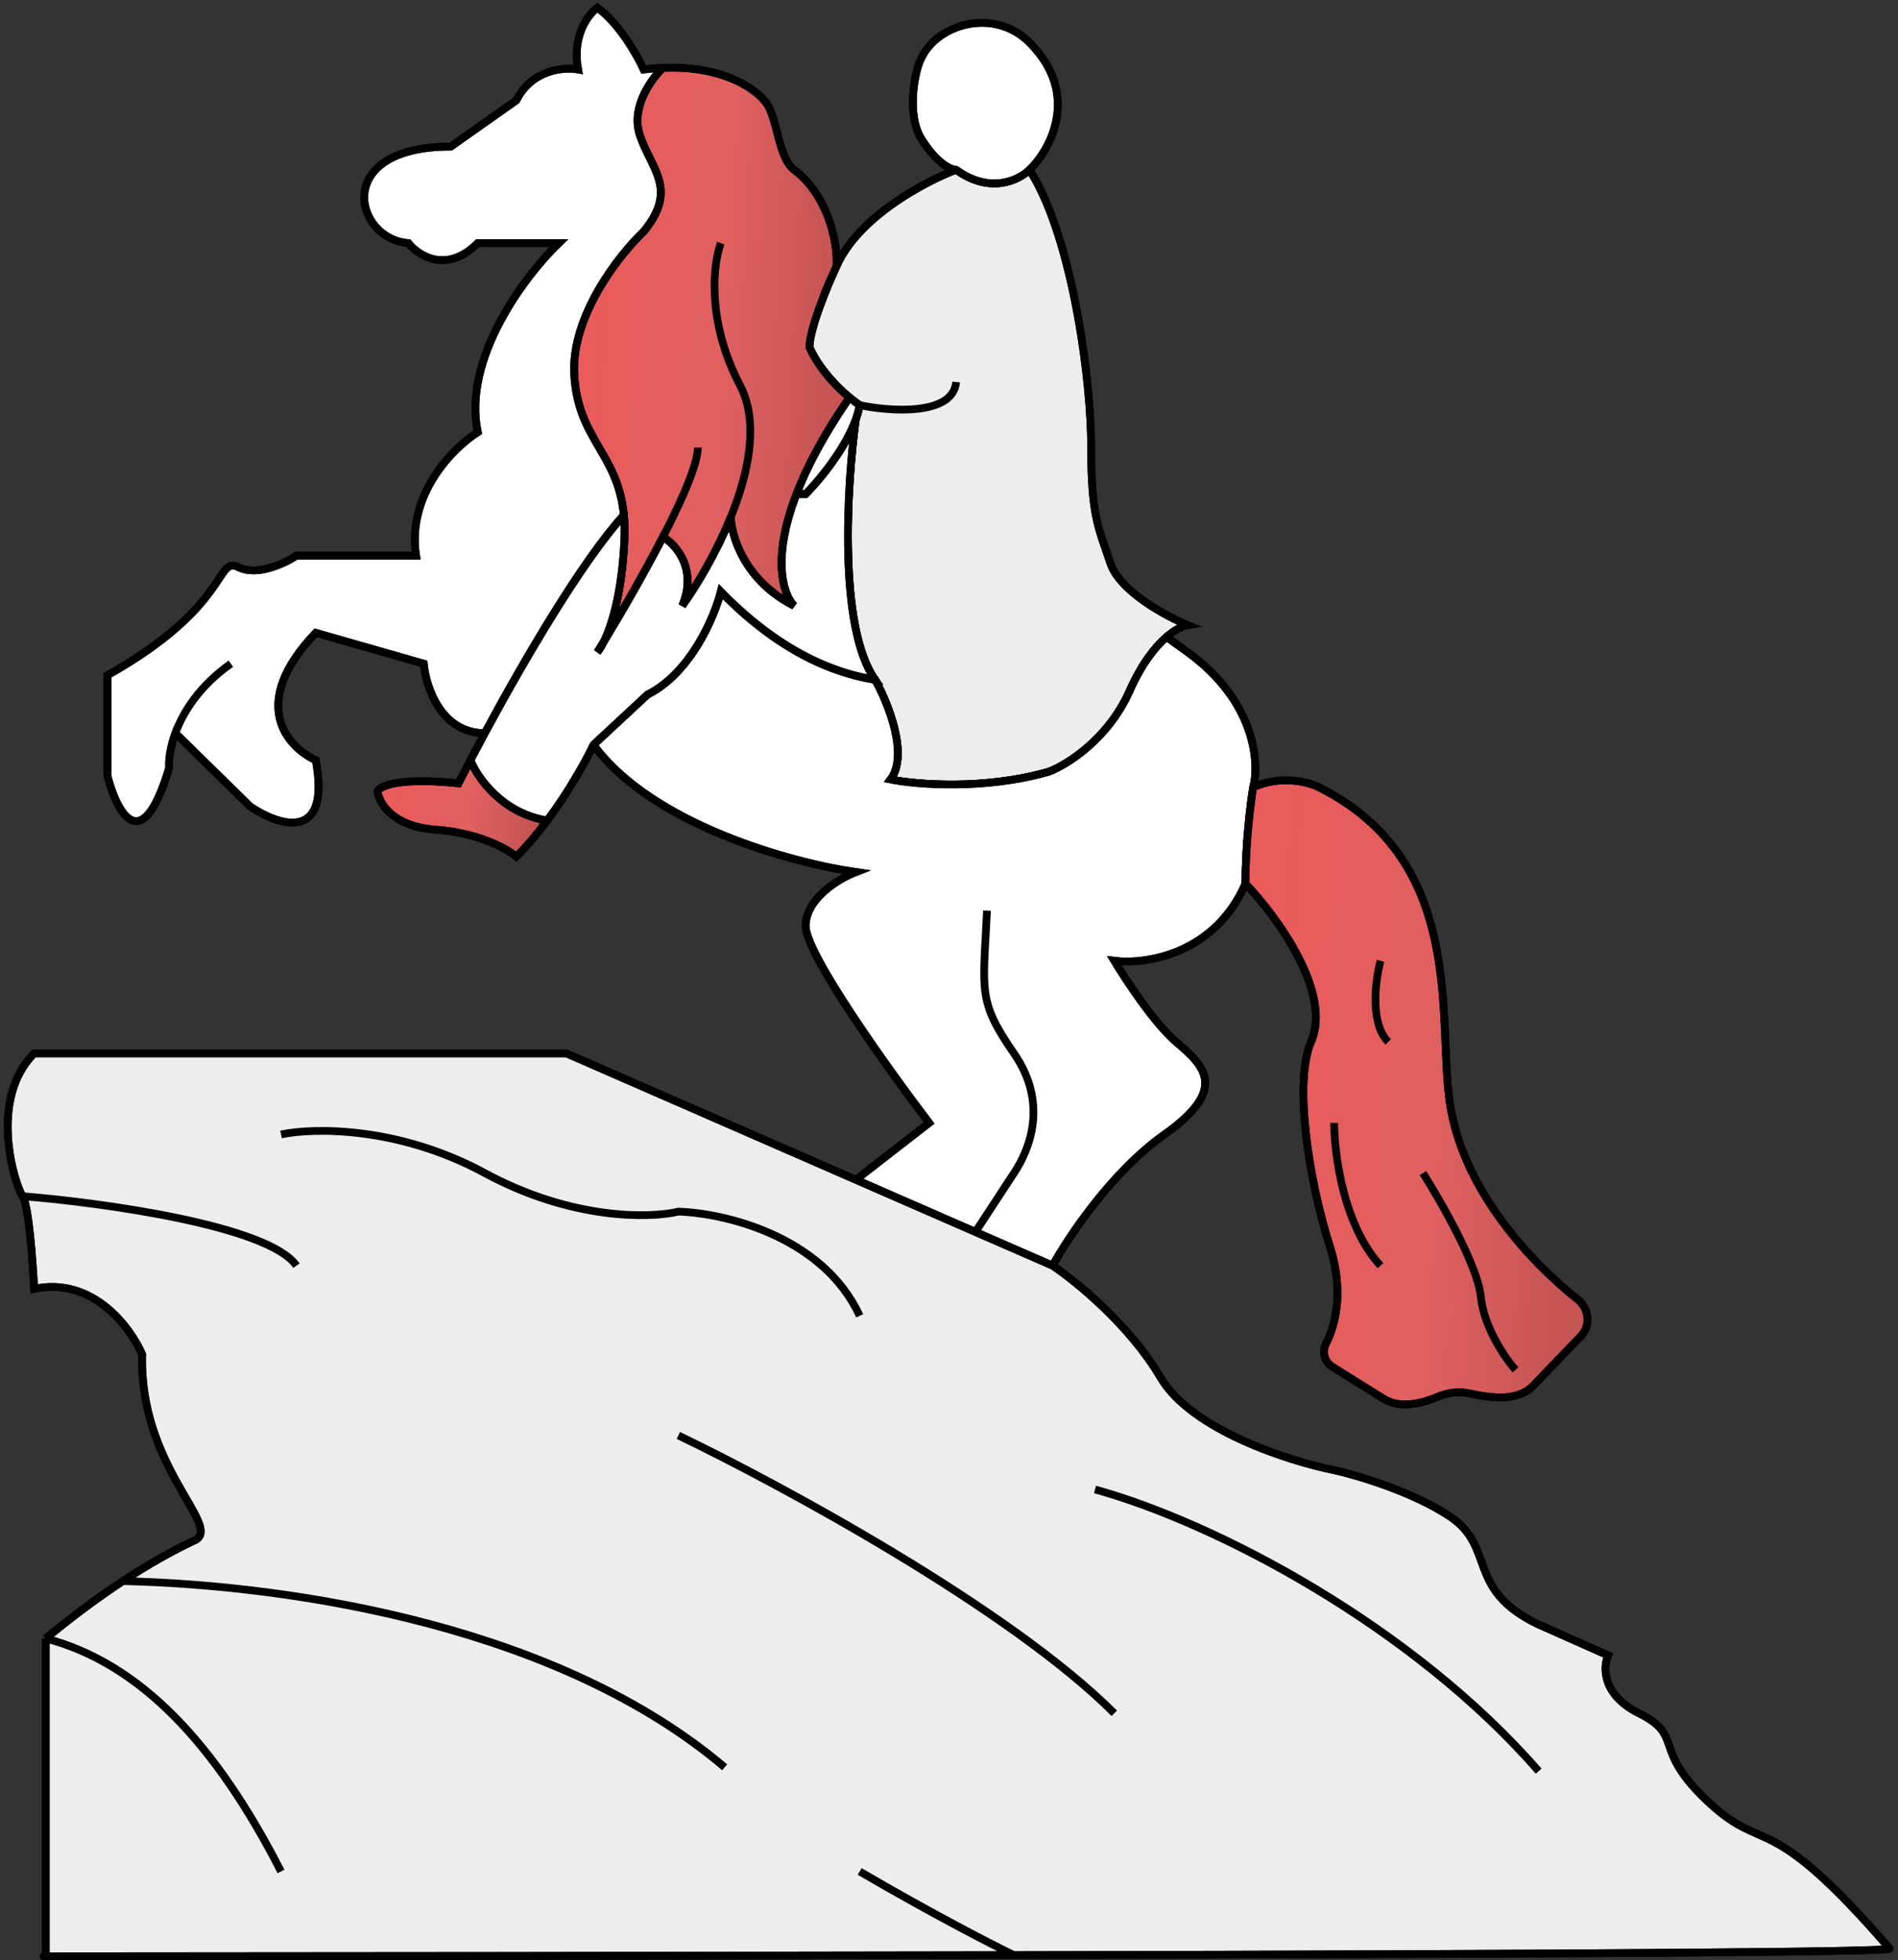
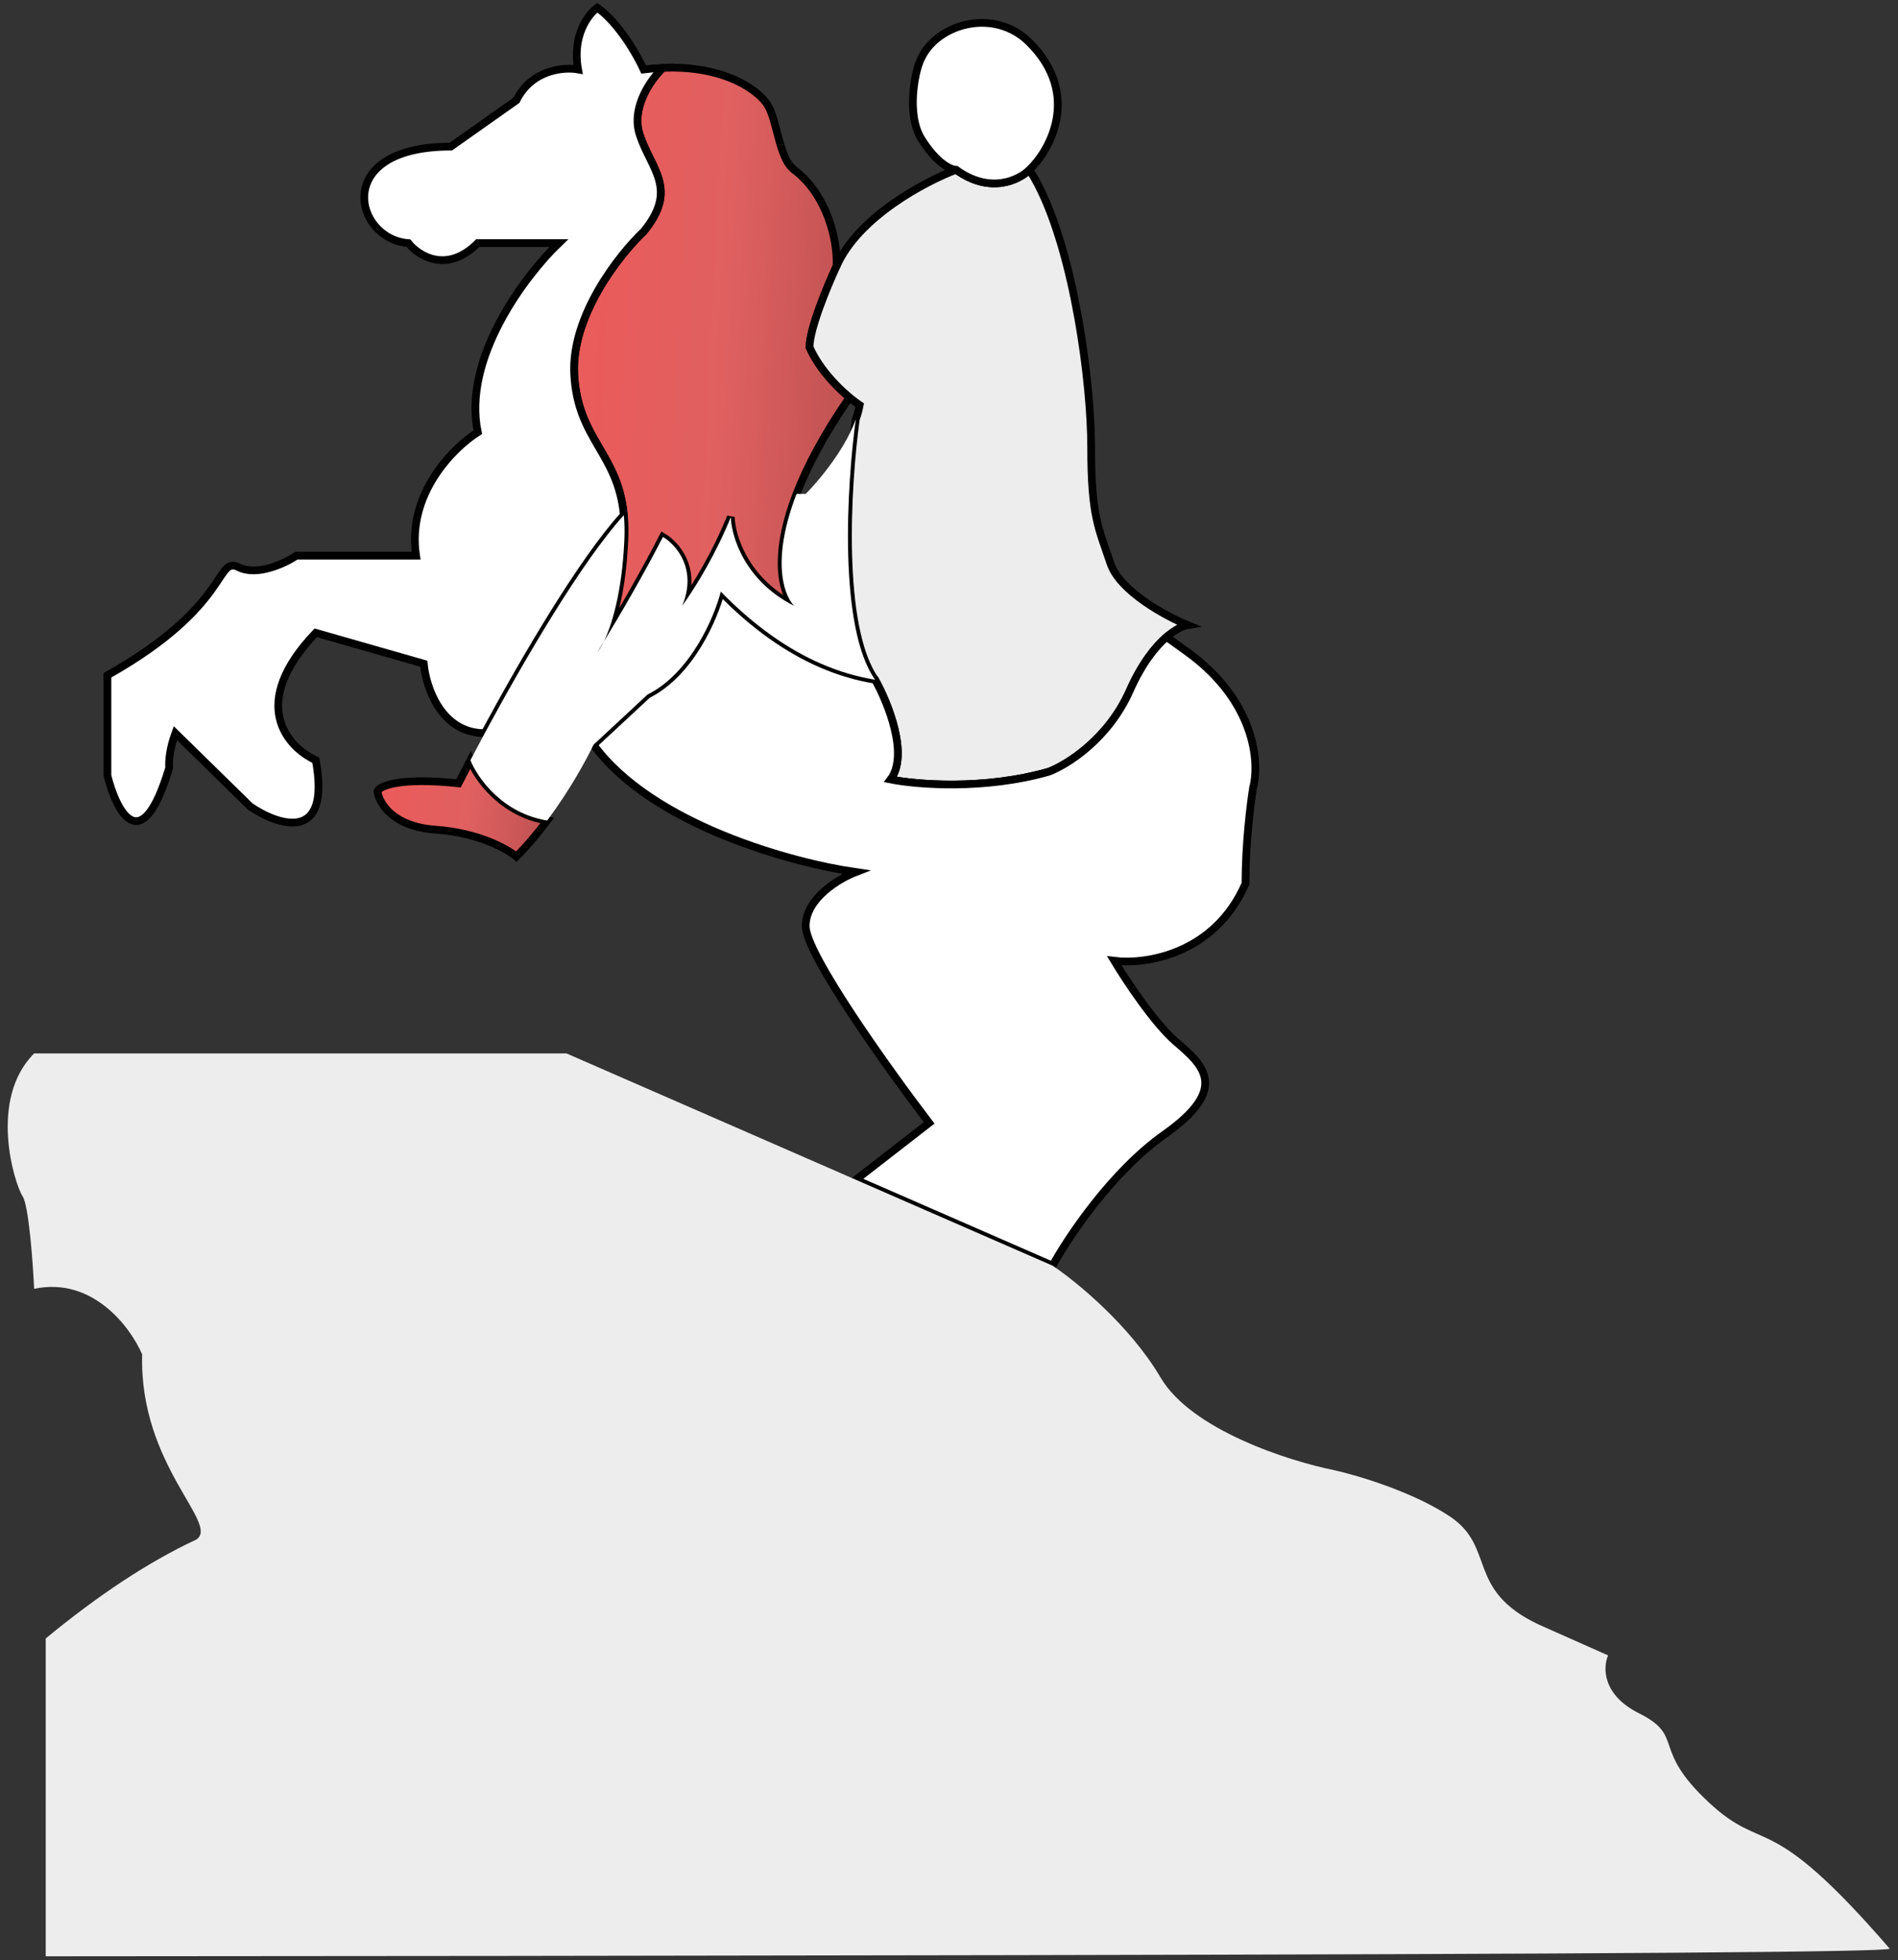
<svg xmlns="http://www.w3.org/2000/svg" width="246" height="254" viewBox="0 0 246 254" fill="none">
  <rect x="0" y="0" width="246" height="254" fill="#333333" stroke="none" />
  <path d="M108.424 34.5C108.59 31.167 107.217 25.221 102.924 22C100.924 20.5 100.757 15.5 99.424 13.5C98.464 12.06 95.569 9.74 90.442 9C89.092 8.805 87.588 8.72 85.924 8.789C84.424 10.193 81.724 13.9 82.924 17.5C84.424 22 87.924 24.5 83.424 30C80.257 33 74.024 40.9 74.424 48.5C74.869 56.97 80.085 58.683 80.856 66.751C80.95 67.732 80.978 68.807 80.924 70C80.616 76.766 79.304 81.009 78.259 83.14C80.484 79.485 83.467 74.345 85.924 69.573C87.59 70.549 90.424 73.7 88.424 78.5C90.328 75.844 92.857 71.615 94.719 67C94.787 69.489 96.524 75.272 102.924 78.5C101.378 76.87 100.101 72.151 103.238 64C104.593 60.482 106.77 56.324 110.104 51.5C109.585 51.068 109.009 50.544 108.424 49.946C107.118 48.611 105.769 46.904 104.924 45C104.924 42.601 107.257 37 108.424 34.5Z" fill="url(#paint0_linear_2785_4396)" stroke="black" />
  <path d="M123.925 22C119.925 23.5 111.225 28.099 108.425 34.499C107.258 37 104.925 42.6 104.925 45C105.771 46.903 107.12 48.611 108.425 49.945C109.01 50.544 109.587 51.067 110.105 51.499C110.618 51.927 111.073 52.266 111.425 52.5C111.316 53.097 111.145 53.708 110.925 54.322C109.758 62.765 108.625 81.337 113.425 88.076C115.091 91.05 117.825 97.799 115.425 101C118.758 101.666 127.525 102.4 135.925 99.999C138.258 99.126 143.625 95.802 146.425 89.499C147.989 85.979 149.73 83.804 151.194 82.534C152.351 81.53 153.336 81.091 153.925 80.999C151.091 79.833 145.125 76.6 143.925 72.999C142.425 68.499 141.425 66.999 141.425 57.999C141.425 49.626 139.261 33.028 134.529 23.913C134.176 23.231 133.807 22.591 133.425 22C132.091 23.334 128.325 25.2 123.925 22Z" fill="#EDEDED" stroke="black" />
  <path d="M133.424 22.001C135.924 19.668 140.27 12.348 133.424 5.501C128.924 1 121.59 3 119.424 7.5C118.59 9 117.424 14.8 119.424 18C121.424 21.201 123.257 22.001 123.924 22.001C128.324 25.201 132.09 23.334 133.424 22.001Z" fill="white" stroke="black" />
  <path d="M83.425 9C82.591 7.167 80.225 3 77.425 1C76.258 1.833 74.125 4.6 74.925 9C73.091 8.667 68.925 9 66.925 13L58.425 19C42.925 19 45.925 31 52.925 31.5C54.258 33.167 57.925 35.5 61.925 31.5H72.425C68.091 35.667 59.925 46.4 61.925 56C58.758 58 52.725 64 53.925 72H38.425C36.925 73 33.325 74.7 30.925 73.5C27.925 72 29.925 78.499 13.925 87.5V100.5C15.091 105.167 18.325 111.5 21.925 99.5C21.858 98.491 22.04 96.879 22.729 95L32.425 104.5C36.092 107 42.925 109.3 40.925 98.5C37.258 96.833 32.125 91.2 40.925 82L54.925 86C55.197 89 57.161 95 62.834 95C68.01 85.399 75.446 72.709 80.857 66.751C80.086 58.683 74.871 56.97 74.425 48.5C74.025 40.9 80.258 33 83.425 30C87.925 24.5 84.425 22 82.925 17.5C81.725 13.9 84.425 10.193 85.925 8.79C85.128 8.823 84.295 8.891 83.425 9Z" fill="white" stroke="black" />
  <path d="M120.425 145.501L110.925 152.87L126.425 159.636L136.425 164.001C138.425 160.334 144.125 151.801 150.925 147.001C159.425 141.001 155.925 138.001 152.425 135.001C149.625 132.601 145.925 127.001 144.425 124.501C148.425 125.001 157.425 123.701 161.425 114.501C161.425 109.301 162.091 104.001 162.425 102.001C163.258 98.834 162.725 90.901 153.925 84.501C153.134 83.926 152.326 83.347 151.521 82.769L151.194 82.535C149.73 83.805 147.989 85.98 146.425 89.501C143.625 95.803 138.258 99.126 135.925 100C127.525 102.4 118.758 101.667 115.425 101C117.825 97.8 115.091 91.051 113.425 88.077C111.144 87.71 108.801 87.039 106.415 86.001C102.182 84.159 97.816 81.163 93.425 76.662C92.591 79.942 89.525 87.201 83.925 90.001L76.925 96.501C84.525 106.901 102.758 111.834 110.925 113.001C108.758 113.834 104.425 116.401 104.425 120.001C104.425 123.601 115.091 138.501 120.425 145.501Z" fill="white" stroke="black" />
-   <path d="M161.425 114.501C165.425 118.667 172.725 128.601 169.925 135.001C167.72 140.04 169.504 152.538 172.396 161.612C173.709 165.734 173.783 170.284 171.848 174.154V174.154C171.325 175.201 171.683 176.474 172.675 177.095L179.278 181.221C181.375 182.532 184.088 181.942 186.368 180.985C187.571 180.48 188.948 180.237 190.395 180.544C193.282 181.157 196.696 181.659 198.742 179.531L204.904 173.123C206.211 171.763 205.96 169.541 204.481 168.37C198.399 163.554 189.622 154.201 187.925 143.001C186.258 132.001 190.125 111.601 170.925 102.001C169.591 101.334 166.025 100.401 162.425 102.001C162.091 104.001 161.425 109.301 161.425 114.501Z" fill="url(#paint1_linear_2785_4396)" stroke="black" />
  <path d="M18.425 175.5C18.025 189.9 28.591 197.5 25.425 199.5C22.268 200.969 19.087 202.789 15.925 204.87C12.555 207.088 9.205 209.603 5.925 212.308C5.925 224 5.927 243.7 5.926 253.491C18.102 253.491 3.426 253.491 5.925 253.491C43.831 253.474 85.004 253.43 131.425 253.342C207.336 253.198 244.925 252.94 244.925 252.5C228.925 234 228.925 240.5 221.425 233.5C213.925 226.5 218.425 225 212.425 222C207.625 219.6 207.758 216 208.425 214.5L199.425 210.5C189.925 206 193.925 200.5 187.925 196.5C183.125 193.3 175.925 191.167 172.925 190.5C167.092 189.333 154.425 185.3 150.425 178.5C146.425 171.7 139.425 166 136.425 164L126.425 159.635L110.925 152.869L73.425 136.5H4.425C-1.575 142.5 1.925 153.5 2.925 155C3.725 156.2 4.258 163.5 4.425 167C12.025 165.4 16.925 172 18.425 175.5Z" fill="#EDEDED" />
-   <path d="M5.925 212.308C9.205 209.603 12.555 207.088 15.925 204.87C19.087 202.789 22.268 200.969 25.425 199.5C28.591 197.5 18.025 189.9 18.425 175.5C16.925 172 12.025 165.4 4.425 167C4.258 163.5 3.725 156.2 2.925 155C1.925 153.5 -1.575 142.5 4.425 136.5H73.425L110.925 152.869L126.425 159.635L136.425 164C139.425 166 146.425 171.7 150.425 178.5C154.425 185.3 167.092 189.333 172.925 190.5C175.925 191.167 183.125 193.3 187.925 196.5C193.925 200.5 189.925 206 199.425 210.5L208.425 214.5C207.758 216 207.625 219.6 212.425 222C218.425 225 213.925 226.5 221.425 233.5C228.925 240.5 228.925 234 244.925 252.5C244.925 252.94 207.336 253.198 131.425 253.342C85.004 253.43 43.831 253.474 5.925 253.491M5.925 212.308C5.925 224 5.927 243.7 5.926 253.491C18.102 253.491 3.426 253.491 5.925 253.491M5.925 212.308C5.925 212.862 5.925 239.994 5.925 253.491" stroke="black" />
  <path d="M56.425 107.5C62.025 107.9 65.758 110 66.925 111C68.355 109.57 69.703 107.956 70.925 106.32C65.056 105.376 61.845 100.713 60.973 98.5C60.411 99.573 59.892 100.58 59.425 101.5C51.825 100.7 49.258 101.834 48.925 102.5C49.092 104 50.825 107.1 56.425 107.5Z" fill="url(#paint2_linear_2785_4396)" stroke="black" />
  <path d="M83.923 90C89.523 87.2 92.59 79.941 93.423 76.662C97.814 81.162 102.181 84.159 106.413 86C108.799 87.038 111.143 87.71 113.423 88.076C108.623 81.337 109.757 62.766 110.923 54.322C110.343 55.941 109.424 57.584 108.423 59.076C107.01 61.183 105.435 62.989 104.423 64.001H103.238C100.1 72.151 101.377 76.87 102.923 78.5C96.523 75.272 94.787 69.489 94.719 67C92.857 71.615 90.327 75.844 88.423 78.5C90.423 73.7 87.59 70.549 85.923 69.573C83.466 74.345 80.484 79.485 78.259 83.14C77.945 83.781 77.654 84.231 77.423 84.501C77.687 84.076 77.966 83.621 78.259 83.14C79.303 81.009 80.616 76.766 80.923 70C80.978 68.807 80.95 67.732 80.856 66.751C75.445 72.709 68.009 85.399 62.832 95C62.172 96.224 61.549 97.397 60.972 98.5C61.844 100.713 65.055 105.376 70.923 106.32C73.803 102.466 75.987 98.49 76.923 96.501L83.923 90Z" fill="white" />
-   <path d="M78.259 83.14C80.484 79.485 83.466 74.345 85.923 69.573C87.59 70.549 90.423 73.7 88.423 78.5C90.327 75.844 92.857 71.615 94.719 67C94.787 69.489 96.523 75.272 102.923 78.5C101.377 76.87 100.1 72.151 103.238 64.001H104.423C105.435 62.989 107.01 61.183 108.423 59.076C109.424 57.584 110.343 55.941 110.923 54.322C109.757 62.766 108.623 81.337 113.423 88.076C111.143 87.71 108.799 87.038 106.413 86C102.181 84.159 97.814 81.162 93.423 76.662C92.59 79.941 89.523 87.2 83.923 90L76.923 96.501C75.987 98.49 73.803 102.466 70.923 106.32C65.055 105.376 61.844 100.713 60.972 98.5C61.549 97.397 62.172 96.224 62.832 95C68.009 85.399 75.445 72.709 80.856 66.751C80.95 67.732 80.978 68.807 80.923 70C80.616 76.766 79.303 81.009 78.259 83.14ZM78.259 83.14C77.945 83.781 77.654 84.231 77.423 84.501C77.687 84.076 77.966 83.621 78.259 83.14Z" stroke="black" />
-   <path d="M104.426 64.001C105.438 62.989 107.014 61.183 108.426 59.076C109.427 57.584 110.346 55.941 110.926 54.322C111.147 53.708 111.318 53.098 111.426 52.501C111.075 52.266 110.619 51.928 110.107 51.5C106.773 56.324 104.596 60.482 103.241 64.001H104.426Z" fill="white" stroke="black" />
-   <path d="M2.925 155C3.725 156.2 4.258 163.5 4.425 167C12.025 165.4 16.925 172 18.425 175.5C18.025 189.9 28.591 197.5 25.425 199.5C22.268 200.97 19.087 202.789 15.925 204.871M2.925 155C1.925 153.5 -1.575 142.5 4.425 136.5H73.425L110.925 152.87M2.925 155C13.258 155.834 34.825 158.8 38.425 164M136.425 164C139.425 166 146.425 171.7 150.425 178.5C154.425 185.3 167.092 189.334 172.925 190.5C175.925 191.167 183.125 193.3 187.925 196.5C193.925 200.5 189.925 206 199.425 210.5L208.425 214.5C207.758 216 207.625 219.6 212.425 222C218.425 225 213.925 226.5 221.425 233.5C228.925 240.5 228.925 234 244.925 252.5C244.925 252.94 207.336 253.199 131.425 253.342M136.425 164L126.425 159.635M136.425 164C138.425 160.334 144.125 151.8 150.925 147C159.425 141 155.925 138 152.425 135C149.625 132.6 145.925 127 144.425 124.5C148.425 125 157.425 123.7 161.425 114.5M110.925 152.87L120.425 145.5C115.092 138.5 104.425 123.6 104.425 120C104.425 116.4 108.758 113.834 110.925 113C102.758 111.834 84.525 106.9 76.925 96.501M110.925 152.87L126.425 159.635M76.925 96.501L83.925 90C89.525 87.2 92.591 79.941 93.425 76.662C97.816 81.162 102.183 84.158 106.415 86C108.801 87.038 111.144 87.71 113.425 88.076M76.925 96.501C75.989 98.49 73.804 102.466 70.925 106.32M111.425 52.501C115.425 53.334 123.525 53.901 123.925 49.501M111.425 52.501C111.316 53.098 111.145 53.708 110.925 54.322M111.425 52.501C111.073 52.266 110.618 51.928 110.105 51.5M126.425 159.635L131.425 152C133.425 149 135.925 143 131.425 136.5C126.688 129.658 127.425 128.5 127.925 118M161.425 114.5C165.425 118.667 172.725 128.6 169.925 135C167.72 140.039 169.504 152.538 172.396 161.611C173.71 165.734 173.783 170.284 171.848 174.154V174.154C171.325 175.201 171.683 176.474 172.675 177.095L179.278 181.221C181.375 182.532 184.088 181.942 186.368 180.984C187.571 180.479 188.948 180.237 190.395 180.544C193.282 181.157 196.696 181.659 198.742 179.531L204.904 173.122C206.211 171.763 205.96 169.541 204.481 168.37C198.399 163.554 189.622 154.201 187.925 143C186.258 132 190.125 111.6 170.925 102C169.592 101.334 166.025 100.4 162.425 102M161.425 114.5C161.425 109.301 162.092 104.001 162.425 102M162.425 102C163.258 98.834 162.725 90.9 153.925 84.501C153.134 83.925 152.326 83.346 151.521 82.769M133.425 22C135.925 19.667 140.271 12.348 133.425 5.5C128.925 1 121.592 3 119.425 7.5C118.592 9 117.425 14.8 119.425 18C121.425 21.2 123.258 22 123.925 22M133.425 22C132.092 23.334 128.325 25.201 123.925 22M133.425 22C133.807 22.592 134.176 23.232 134.529 23.913M133.425 22C133.825 22.6 134.192 23.242 134.529 23.913M123.925 22C119.925 23.5 111.225 28.1 108.425 34.5M108.425 34.5C105.625 40.9 107.258 37 108.425 34.5ZM108.425 34.5C108.592 31.167 107.218 25.221 102.925 22C100.925 20.5 100.758 15.5 99.425 13.5C98.465 12.06 95.57 9.74 90.443 9C89.093 8.805 87.589 8.72 85.925 8.79M108.425 34.5C107.258 37 104.925 42.601 104.925 45.001C105.771 46.904 107.12 48.611 108.425 49.946C109.01 50.544 109.587 51.068 110.105 51.5M29.925 86C25.869 88.863 23.747 92.223 22.729 95M22.729 95C22.04 96.879 21.858 98.491 21.925 99.5C18.325 111.5 15.091 105.167 13.925 100.5V87.5C29.925 78.499 27.925 72 30.925 73.5C33.325 74.7 36.925 73 38.425 72H53.925C52.725 64 58.758 58 61.925 56C59.925 46.4 68.091 35.667 72.425 31.5H61.925C57.925 35.5 54.258 33.167 52.925 31.5C45.925 31 42.925 19 58.425 19L66.925 13C68.925 9 73.091 8.667 74.925 9C74.125 4.6 76.258 1.833 77.425 1C80.225 3 82.591 7.167 83.425 9C84.295 8.891 85.128 8.823 85.925 8.79M22.729 95L32.425 104.5C36.092 107 42.925 109.3 40.925 98.5C37.258 96.833 32.125 91.2 40.925 82L54.925 86C55.197 89 57.161 95 62.834 95M62.834 95C68.01 85.399 75.446 72.709 80.857 66.751M62.834 95C62.174 96.224 61.551 97.397 60.973 98.5M36.425 147C40.531 146.122 51.561 145.893 62.834 152C74.107 158.108 84.258 157.878 87.925 157C93.758 157.167 106.625 160.1 111.425 170.5M87.925 186C101.092 192.334 130.825 208.401 144.425 222M141.925 193C157.592 197.322 183.025 210.673 199.425 229.5M15.925 204.871C38.758 205.414 72.725 211 93.925 229M15.925 204.871C12.555 207.088 9.205 209.603 5.925 212.308M5.925 212.308C18.258 215.539 28.025 226.1 36.425 242.5M5.925 212.308V253.492C43.831 253.475 85.004 253.43 131.425 253.342M131.425 253.342C128.758 252.062 121.025 248.1 111.425 242.5M172.925 145.5C172.925 149.5 174.125 158.8 178.925 164M178.925 124.5C178.258 127.001 177.525 132.601 179.925 135M184.425 152C186.758 155.667 191.525 164 191.925 168C192.325 172 195.092 176 196.425 177.5M110.925 54.322C110.344 55.941 109.425 57.584 108.425 59.076C107.012 61.183 105.437 62.989 104.425 64.001H103.24M110.925 54.322C109.758 62.766 108.625 81.337 113.425 88.076M113.425 88.076C115.092 91.051 117.825 97.8 115.425 101C118.758 101.667 127.525 102.4 135.925 100C138.258 99.126 143.625 95.802 146.425 89.5C147.989 85.98 149.73 83.805 151.194 82.534M151.194 82.534C152.351 81.53 153.336 81.091 153.925 81C151.092 79.833 145.125 76.6 143.925 73C142.425 68.5 141.425 67 141.425 58C141.425 49.626 139.261 33.029 134.529 23.913M151.194 82.534L151.521 82.769M151.194 82.534C151.303 82.612 151.412 82.691 151.521 82.769M85.925 8.79C84.425 10.193 81.725 13.9 82.925 17.5C84.425 22 87.925 24.5 83.425 30C80.258 33 74.025 40.9 74.425 48.5C74.871 56.97 80.086 58.683 80.857 66.751M90.443 58C90.443 59.265 89.726 61.414 88.601 64.001C87.857 65.71 86.935 67.61 85.925 69.573M85.925 69.573C87.591 70.549 90.425 73.7 88.425 78.5C90.329 75.844 92.858 71.615 94.721 67M85.925 69.573C83.468 74.345 80.486 79.485 78.26 83.14M93.425 31.5C92.431 34.167 91.539 41.589 95.925 49.946C97.969 53.84 97.418 58.995 95.81 64.001C95.486 65.01 95.118 66.014 94.721 67M94.721 67C94.789 69.489 96.525 75.272 102.925 78.5C101.379 76.87 100.102 72.151 103.24 64.001M110.105 51.5C106.771 56.324 104.594 60.482 103.24 64.001M80.857 66.751C80.951 67.732 80.979 68.807 80.925 70C80.617 76.766 79.305 81.009 78.26 83.14M78.26 83.14C77.968 83.621 77.688 84.076 77.425 84.501C77.656 84.231 77.946 83.781 78.26 83.14ZM60.973 98.5C60.411 99.573 59.892 100.58 59.425 101.5C51.825 100.7 49.258 101.834 48.925 102.5C49.092 104 50.825 107.1 56.425 107.5C62.025 107.9 65.758 110 66.925 111C68.355 109.57 69.703 107.956 70.925 106.32M60.973 98.5C61.845 100.713 65.057 105.376 70.925 106.32" stroke="black" />
  <defs>
    <linearGradient id="paint0_linear_2785_4396" x1="77.776" y1="22.408" x2="109.064" y2="23.942" gradientUnits="userSpaceOnUse">
      <stop stop-color="#EA5B5B" />
      <stop offset="0.547" stop-color="#E06060" />
      <stop offset="1" stop-color="#C55454" />
    </linearGradient>
    <linearGradient id="paint1_linear_2785_4396" x1="165.769" y1="116.229" x2="206.05" y2="118.527" gradientUnits="userSpaceOnUse">
      <stop stop-color="#EA5B5B" />
      <stop offset="0.547" stop-color="#E06060" />
      <stop offset="1" stop-color="#C55454" />
    </linearGradient>
    <linearGradient id="paint2_linear_2785_4396" x1="51.002" y1="100.793" x2="69.725" y2="104.159" gradientUnits="userSpaceOnUse">
      <stop stop-color="#EA5B5B" />
      <stop offset="0.547" stop-color="#E06060" />
      <stop offset="1" stop-color="#C55454" />
    </linearGradient>
  </defs>
</svg>